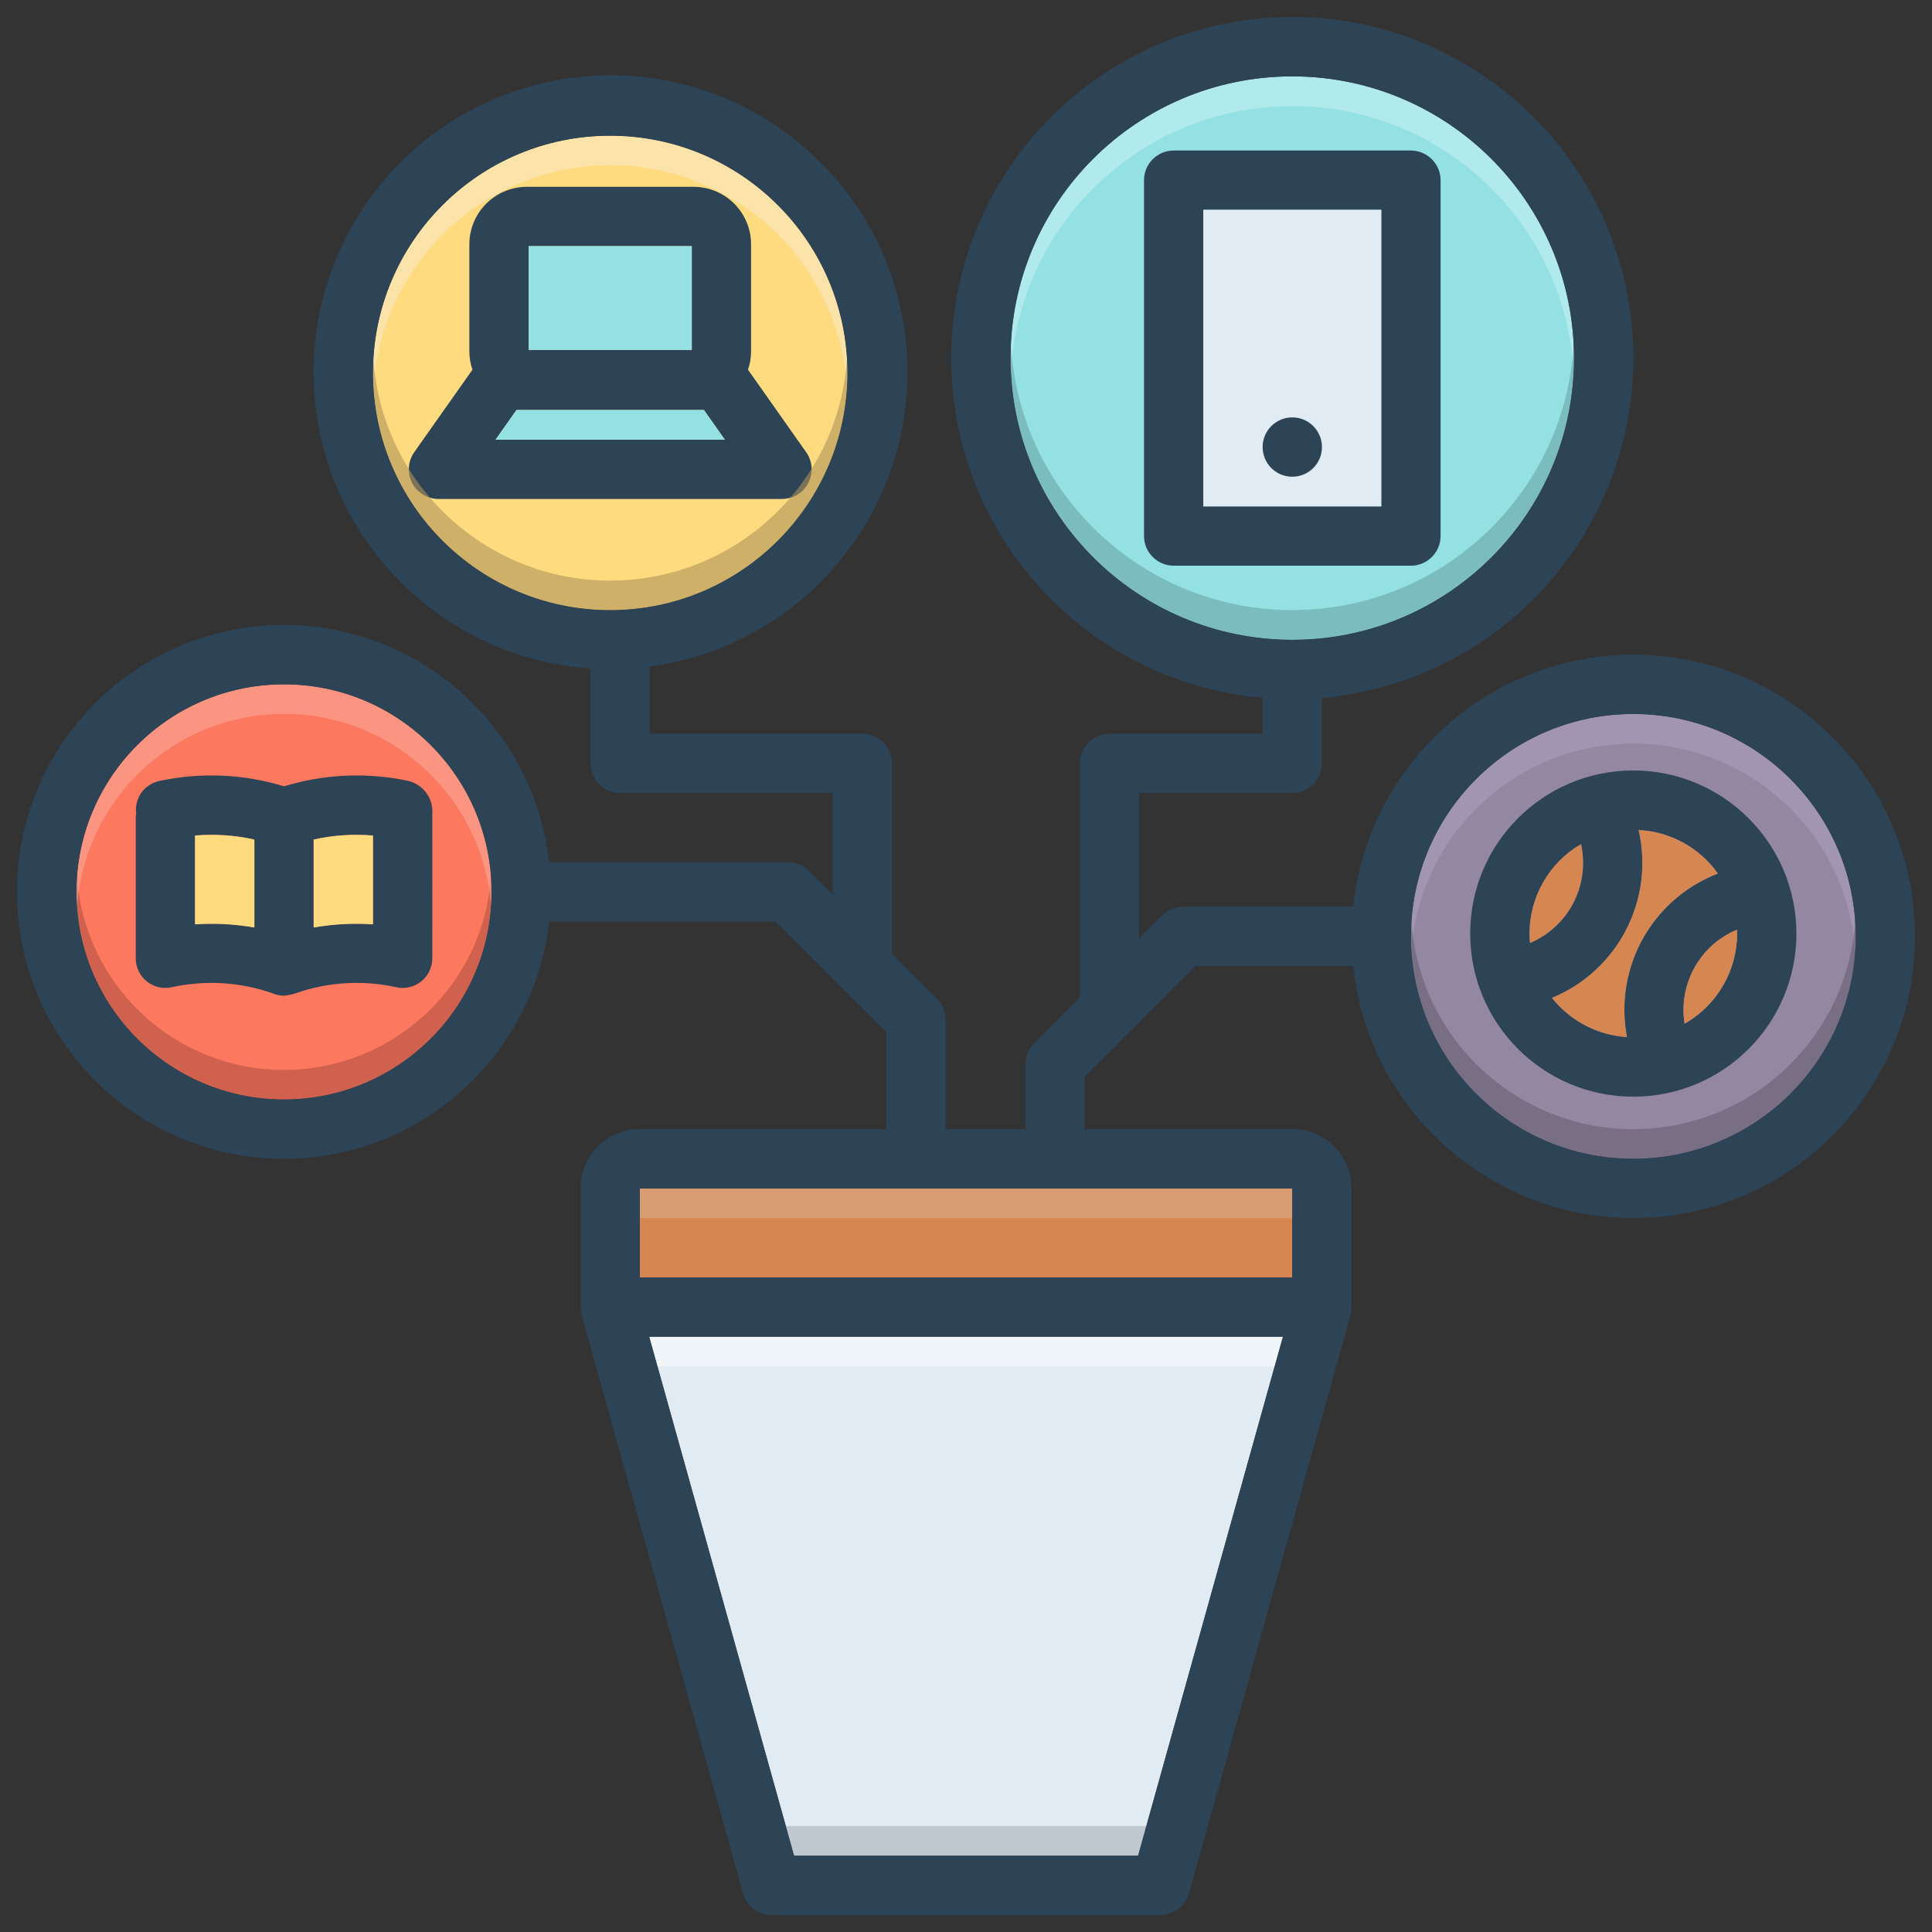
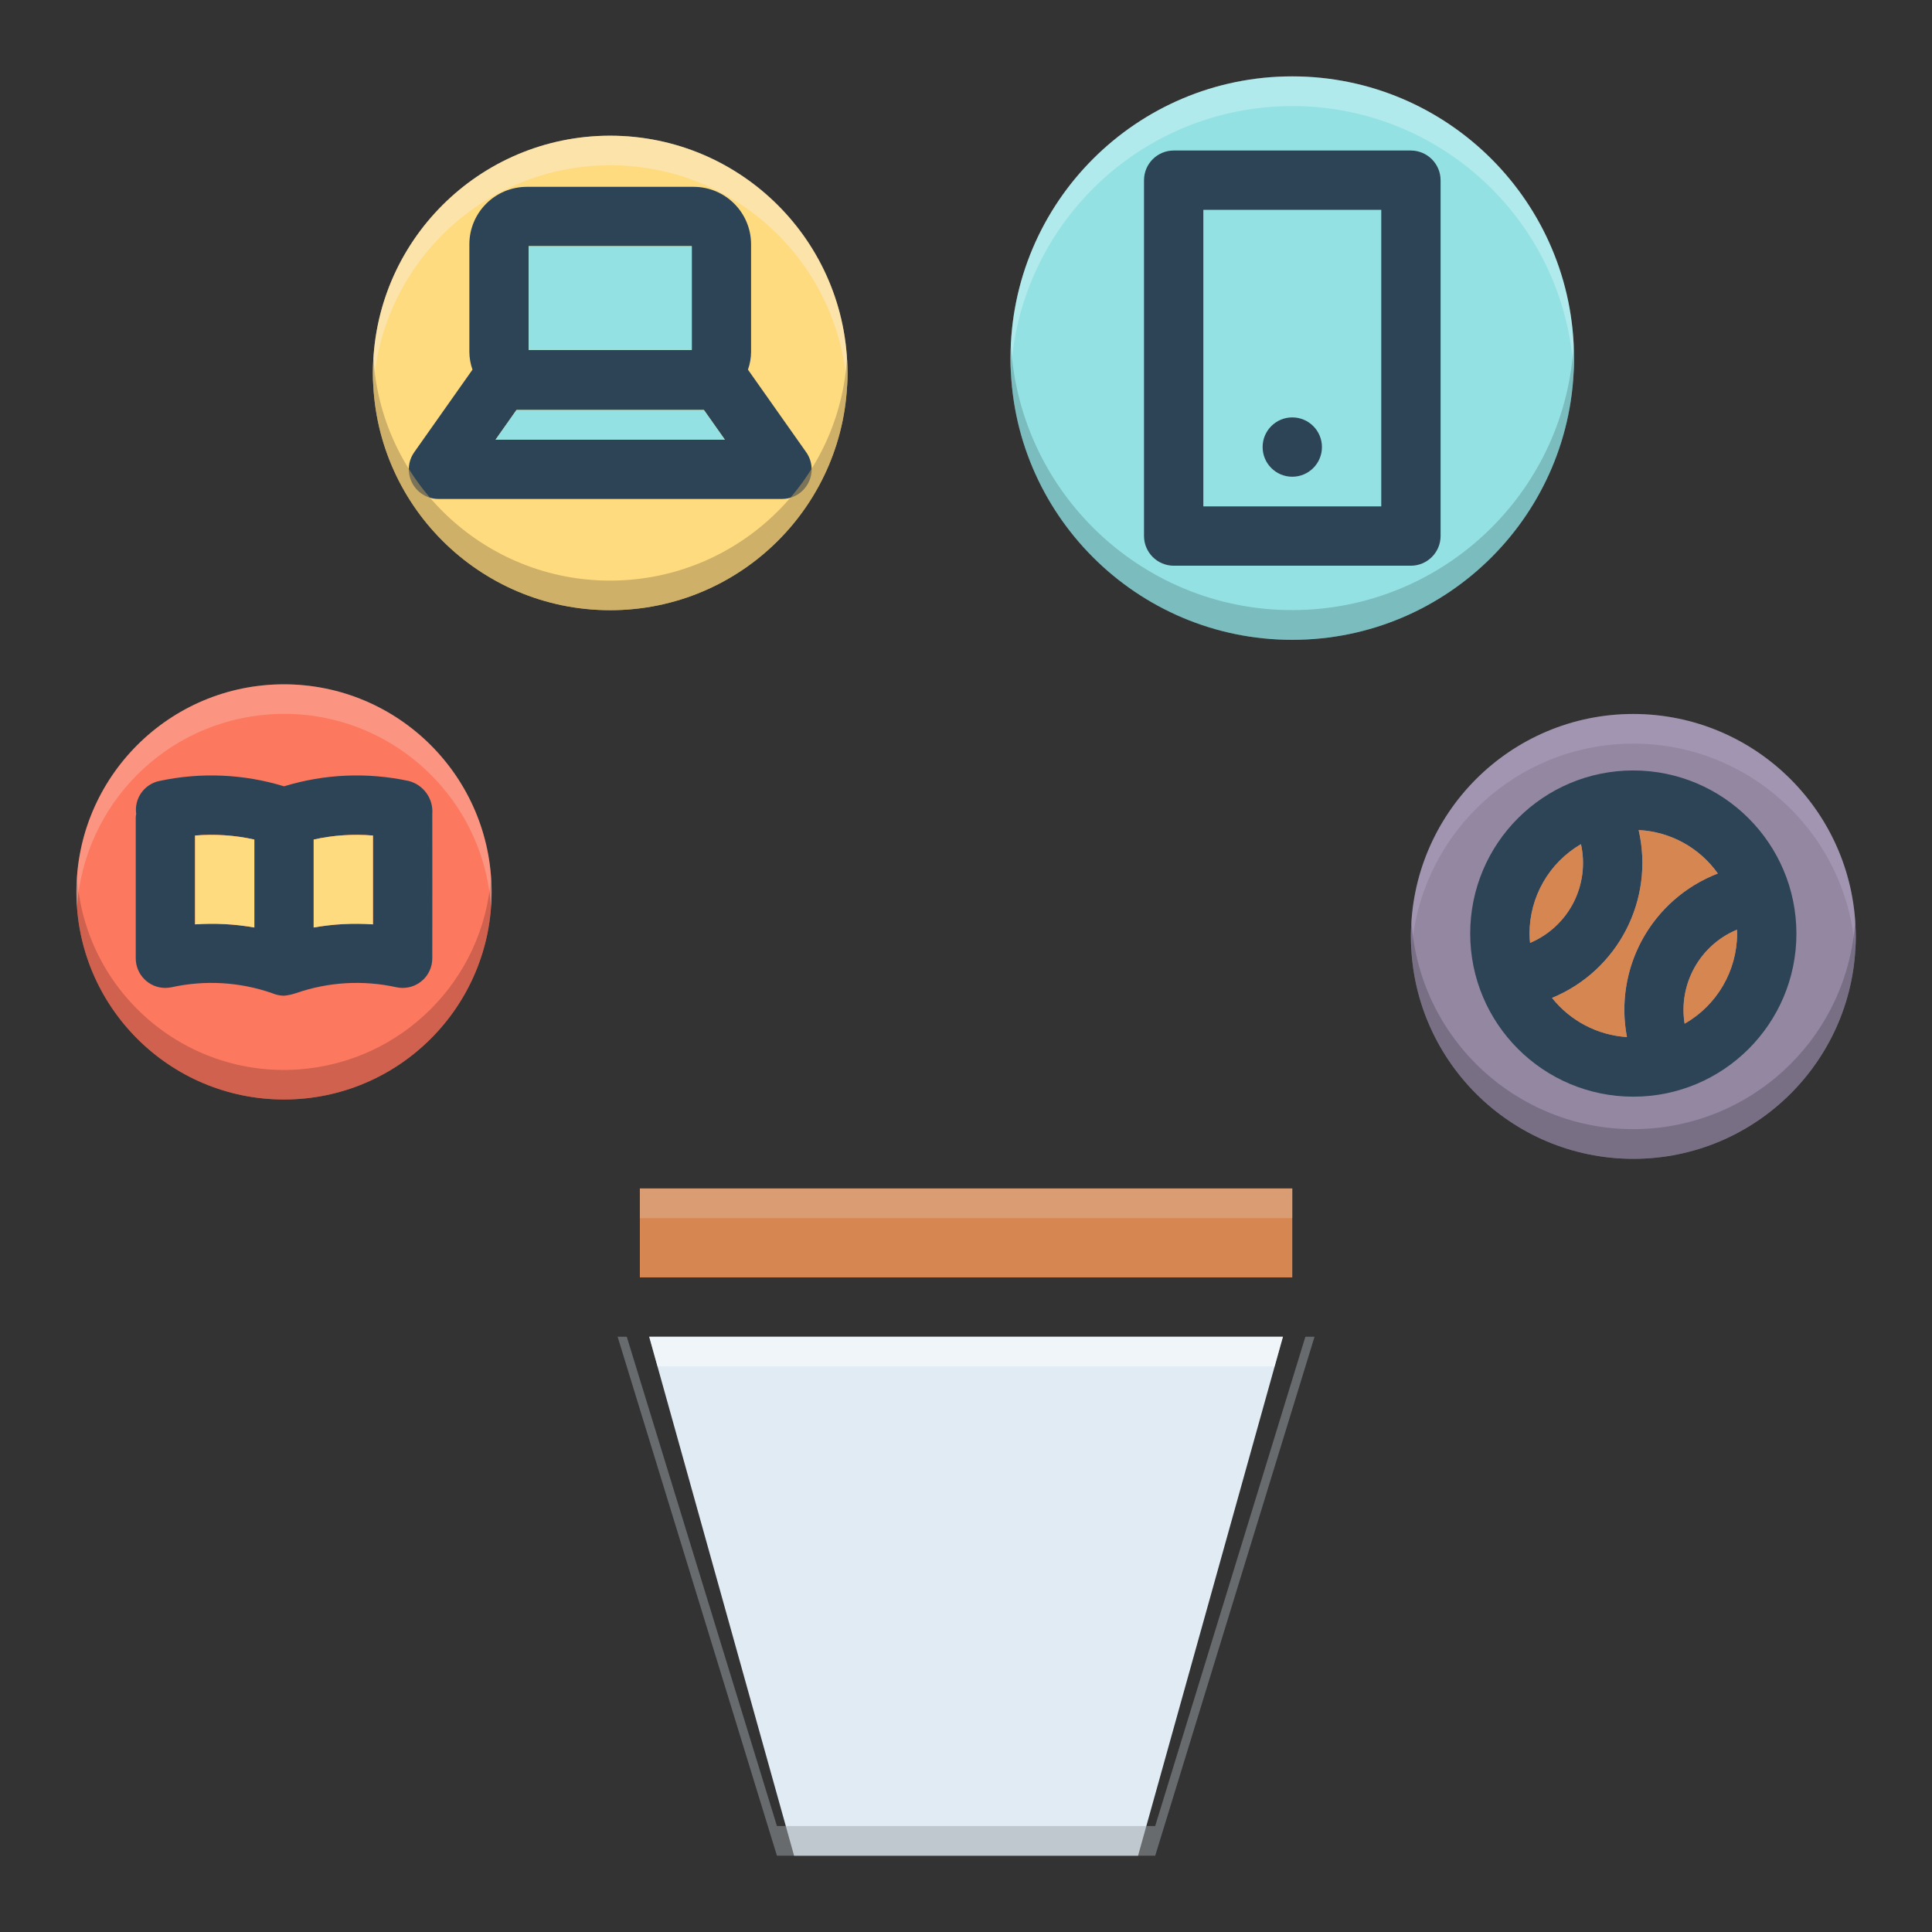
<svg xmlns="http://www.w3.org/2000/svg" version="1.1" id="Layer_1" x="0px" y="0px" width="85px" height="85px" viewBox="0 0 85 85" xml:space="preserve">
  <rect x="0" y="0" width="85" height="85" fill="#333333" stroke="none" />
  <g id="Layer_1_1_" display="none">
    <path display="inline" fill="#030303" d="M42.807,4.472c11.269,0,22.541,0.083,33.808-0.04c4.668-0.05,8.201,3.523,8.171,8.15   c-0.093,14.03-0.03,28.062-0.036,42.092c-0.001,3.911-2.402,6.93-6.115,7.725c-0.722,0.156-1.455,0.145-2.188,0.145   c-6.227,0.003-12.452,0.01-18.68-0.011c-0.635-0.003-0.882,0.114-0.861,0.821c0.055,1.886,0.041,3.774,0.005,5.662   c-0.011,0.575,0.123,0.764,0.731,0.756c2.535-0.035,5.072-0.043,7.606-0.002c2.024,0.033,3.799,0.73,5.179,2.269   c0.86,0.957,1.315,2.081,1.313,3.38c-0.003,1.268,0.003,2.536-0.001,3.805c-0.004,1.284-0.434,1.723-1.721,1.723   c-10.113,0.003-20.229,0-30.343,0c-7.945,0-15.89,0.002-23.835,0c-1.569,0-1.926-0.359-1.928-1.938c0-0.986,0-1.973,0-2.959   c0-3.25,1.911-5.523,5.111-6.137c1.094-0.208,2.189-0.146,3.286-0.152c1.888-0.013,3.776-0.037,5.662,0.014   c0.662,0.021,0.786-0.191,0.773-0.801c-0.04-1.859-0.05-3.722,0.003-5.578c0.021-0.731-0.233-0.865-0.905-0.863   c-6.311,0.023-12.622,0.006-18.933,0.018c-3.29,0.008-5.734-1.385-7.253-4.318c-0.511-0.987-0.75-2.061-0.75-3.174   c-0.003-14.37-0.021-28.738,0.01-43.106c0.009-4.264,3.414-7.468,7.826-7.472C20.098,4.464,31.452,4.472,42.807,4.472z    M74.936,42.17c-1.028,0.671-1.494,1.51-0.854,2.717c0.128,0.24,0.154,0.535,0.217,0.807c0.08,0.351,0.286,0.531,0.649,0.523   c1.06,0.271,2.118,0.547,3.18,0.819c1.106,0.296,2.214,0.595,3.322,0.888c0.353,0.094,0.618,0.137,0.601-0.416   c-0.041-1.316-0.031-2.638-0.002-3.955c0.01-0.432-0.166-0.585-0.546-0.673c-1.116-0.26-2.226-0.543-3.338-0.817   c-0.531-0.146-1.083-0.241-1.589-0.447C75.837,41.315,75.316,41.498,74.936,42.17z M80.848,39.854   c0.037,0.02,0.075,0.039,0.114,0.058c-0.017-0.042-0.034-0.083-0.051-0.125c-0.06-0.124-0.103-0.262-0.183-0.37   c-2.58-3.447-7.889-3.564-10.852-0.207c-0.59,0.668-1.182,0.963-2.061,0.733c-5.573-1.457-11.15-2.902-16.729-4.34   c-0.768-0.198-1.188-0.633-1.341-1.429c-0.646-3.31-3.31-5.64-6.655-5.796c-1.201-0.056-2.37,0.157-3.539,0.887   c1.757,0.452,3.354,0.897,4.968,1.264c0.906,0.206,1.41,0.689,1.625,1.59c0.287,1.202,0.631,2.391,0.98,3.577   c0.182,0.612,0.033,1.105-0.393,1.543c-0.941,0.97-1.887,1.936-2.826,2.907c-0.477,0.493-1.017,0.624-1.689,0.435   c-1.353-0.379-2.715-0.724-4.083-1.045c-0.324-0.076-0.655-0.3-1.094-0.127c0.127,0.184,0.211,0.325,0.315,0.45   c2.805,3.407,7.819,3.493,10.793,0.141c0.645-0.726,1.271-0.942,2.22-0.69c5.403,1.437,10.815,2.847,16.239,4.209   c1.007,0.254,1.539,0.721,1.733,1.756c0.356,1.889,1.433,3.345,3.024,4.401c2.127,1.416,5.152,1.554,6.932,0.337   c-0.248-0.279-0.609-0.269-0.923-0.353c-1.356-0.362-2.718-0.711-4.084-1.038c-0.698-0.168-1.144-0.551-1.333-1.251   c-0.338-1.247-0.7-2.488-1.039-3.735c-0.191-0.706-0.05-1.314,0.503-1.846c0.833-0.799,1.657-1.611,2.425-2.471   c0.641-0.716,1.328-0.907,2.258-0.643C77.672,39.123,79.232,39.597,80.848,39.854z M71.443,52.832   c-0.848-0.587-1.752-0.85-2.815-0.828c-3.257,0.059-6.517,0.061-9.772-0.003c-0.922-0.019-1.551,0.265-2.023,1.006   c-0.657,0.611-1.38,0.72-2.145,0.233c-1.453-0.924-2.764-0.811-4.408-0.139c-1.754,0.717-2.855,1.61-3.25,3.439   c-0.166,0.773-0.735,1.168-1.543,1.168c-1.771,0.002-3.543,0.002-5.315,0c-0.764-0.001-1.273-0.366-1.532-1.085   c-0.114-0.317-0.284-0.62-0.35-0.944c-0.254-1.253-0.949-2.021-2.247-2.209c-0.243-0.035-0.501-0.137-0.697-0.283   c-1.479-1.104-2.923-0.855-4.375,0.054c-0.766,0.479-1.487,0.379-2.144-0.234c-0.472-0.745-1.102-1.046-2.026-1.006   c-1.852,0.08-3.709,0.021-5.564,0.024c-4.58,0.009-9.161,0.021-13.741,0.031c-1.038-0.231-1.361-0.591-1.361-1.595   C6.129,37.644,6.128,24.824,6.136,12.005c0-1.399,0.862-2.254,2.25-2.313C8.583,9.683,8.78,9.688,8.977,9.688   c22.568,0,45.134,0,67.705,0c0.281,0,0.563-0.004,0.844,0.021c1.107,0.103,1.912,0.931,1.99,2.044   c0.02,0.281,0.01,0.563,0.01,0.845c0,7.241,0,14.481,0.007,21.722c0,0.31-0.146,0.677,0.284,0.877   c0.785,0.365,1.439,0.938,2.221,1.531c0-0.281,0-0.44,0-0.6c0-7.974,0.008-15.947-0.004-23.92c-0.004-2.98-2.066-5.029-5.059-5.03   c-22.767-0.006-45.531-0.006-68.295,0C5.654,7.181,3.618,9.25,3.61,12.293c-0.008,3.156-0.002,6.311-0.002,9.467   c0,10.96,0.006,21.92-0.006,32.879c-0.002,1.518,0.449,2.82,1.55,3.873c1.112,1.066,2.479,1.317,3.97,1.316   c22.455-0.014,44.911-0.01,67.366-0.01c0.31,0,0.619-0.004,0.93-0.021c2.211-0.108,4.032-1.612,4.475-3.794   c0.342-1.684,0.078-3.395,0.15-5.234C78.824,53.631,75.311,54.195,71.443,52.832z M74.945,34.031   c0.308,0.015,0.627-0.016,0.922,0.054c0.855,0.204,0.976-0.165,0.972-0.946c-0.034-6.354-0.019-12.709-0.019-19.064   c0-1.797,0-1.797-1.872-1.635c-0.169-0.015-0.335-0.044-0.503-0.044c-21.631-0.002-43.263,0.001-64.895-0.016   c-0.608,0-0.729,0.175-0.728,0.75c0.017,11.802,0.02,23.604-0.006,35.405c-0.001,0.705,0.233,0.802,0.849,0.799   c4.844-0.021,9.689-0.012,14.534-0.012c0.269,0,0.537,0,0.967,0c-0.768-0.805-0.59-1.563-0.155-2.262   c0.853-1.365,0.727-2.57,0.132-4.112c-0.715-1.852-1.674-3.013-3.592-3.436c-0.753-0.166-1.068-0.736-1.059-1.518   c0.021-1.662,0.005-3.323,0.006-4.985c0.001-1.238,0.155-1.615,1.328-1.917c1.692-0.437,2.481-1.452,3.196-3.057   c0.773-1.735,0.805-3.118-0.13-4.655c-0.489-0.804-0.248-1.476,0.405-2.103c1.138-1.091,2.236-2.224,3.353-3.339   c0.917-0.916,1.249-1.059,2.363-0.427c1.477,0.838,2.726,0.743,4.346,0.105c1.782-0.702,2.845-1.629,3.262-3.439   c0.199-0.863,0.836-1.189,1.712-1.175c1.548,0.027,3.098,0.007,4.646,0.007c1.457,0,1.775,0.124,2.166,1.48   c0.442,1.54,1.338,2.305,2.832,2.987c1.822,0.833,3.311,0.928,4.961-0.115c0.65-0.41,1.287-0.222,1.828,0.331   c0.905,0.927,1.825,1.839,2.748,2.75c1.911,1.888,1.873,1.699,0.727,4.084c-0.419,0.874-0.572,1.615,0.011,2.481   c0.37,0.548,0.657,1.205,0.782,1.852c0.205,1.044,0.806,1.515,1.768,1.842c2.661,0.903,2.346,0.848,2.357,3.405   c0.004,0.758-0.247,1.707,0.113,2.224c0.392,0.564,1.433,0.473,2.18,0.703c0.025,0.008,0.053,0.018,0.079,0.028   c0.323,0.131,0.569,0.053,0.825-0.2C70.182,35.062,72.412,34.192,74.945,34.031z M28.872,35.802   c-0.384-7.415,5.85-14.176,13.27-14.392c7.521-0.219,13.526,4.876,14.538,12.356c0.051,0.375,0.184,0.542,0.524,0.628   c1.553,0.393,3.104,0.795,4.653,1.2c0.383,0.1,0.592,0.101,0.604-0.429c0.043-1.681,0.069-1.681-1.526-2.302   c-0.262-0.102-0.518-0.222-0.785-0.305c-0.649-0.203-1.035-0.629-1.196-1.291c-0.392-1.594-1.022-3.091-1.874-4.496   c-0.318-0.524-0.33-1.057-0.063-1.607c0.172-0.354,0.321-0.717,0.481-1.077c0.563-1.26,0.565-1.263-0.406-2.227   c-0.558-0.555-1.046-1.376-1.714-1.571c-0.721-0.211-1.49,0.494-2.225,0.823c-0.687,0.308-1.271,0.292-1.907-0.106   c-1.101-0.689-2.274-1.287-3.54-1.542c-1.326-0.268-2.115-0.93-2.391-2.239c-0.034-0.162-0.146-0.31-0.176-0.472   c-0.168-0.87-0.664-1.171-1.549-1.069c-0.859,0.099-1.88-0.213-2.564,0.152c-0.661,0.354-0.703,1.461-1.011,2.238   c-0.252,0.637-0.655,1.001-1.322,1.157c-0.987,0.23-1.962,0.541-2.853,1.019c-2.883,1.548-1.911,1.406-5.009,0.099   c-0.406-0.171-0.671-0.167-0.946,0.18c-0.173,0.219-0.398,0.397-0.594,0.6c-0.548,0.563-1.422,1.067-1.547,1.714   c-0.124,0.638,0.483,1.436,0.82,2.14c0.334,0.699,0.313,1.323-0.105,1.989c-0.673,1.076-1.271,2.223-1.501,3.464   c-0.261,1.414-1.067,2.091-2.37,2.493c-1.407,0.433-1.39,0.504-1.383,1.952c0.004,0.787-0.25,1.764,0.121,2.307   c0.369,0.541,1.362,0.688,2.107,0.931c0.758,0.247,1.151,0.742,1.317,1.491c0.232,1.047,0.506,2.131,1.123,2.981   c1.118,1.539,1.053,2.987,0.071,4.498c-0.367,0.563-0.319,1.021,0.257,1.407c0.137,0.093,0.237,0.24,0.362,0.354   c0.6,0.545,1.05,1.491,1.784,1.58c0.679,0.082,1.458-0.48,2.158-0.828c0.678-0.338,1.277-0.304,1.906,0.101   c0.806,0.519,1.659,1.056,2.582,1.216c2.109,0.361,3.345,1.505,3.743,3.588c0.078,0.408,0.328,0.521,0.729,0.51   c0.816-0.027,1.639-0.058,2.449,0.006c0.662,0.054,0.958-0.209,1.131-0.813c0.16-0.564,0.438-1.096,0.633-1.65   c0.193-0.556,0.562-0.904,1.122-1.039c1.653-0.396,3.199-1.055,4.654-1.927c0.474-0.282,0.938-0.295,1.451-0.103   c0.853,0.322,1.704,1.193,2.526,0.896c0.791-0.285,1.316-1.265,2.019-1.869c0.511-0.438,0.573-0.812,0.278-1.425   c-0.369-0.772-1.064-1.556-0.85-2.415c0.225-0.895-0.206-0.964-0.798-1.089c-0.304-0.063-0.619-0.103-0.899-0.224   c-0.558-0.242-0.869-0.075-1.246,0.408c-2.629,3.394-6.104,5.32-10.394,5.502C35.58,49.609,29.284,43.768,28.872,35.802z    M42.837,78.238c7.856,0,15.714,0.005,23.572-0.008c0.858-0.002,2.01,0.379,2.493-0.174c0.424-0.483,0.103-1.607,0.137-2.447   c0.041-0.998-0.413-1.729-1.189-2.289c-0.901-0.65-1.928-0.862-3.025-0.862c-14.672,0.005-29.345,0.004-44.017,0.004   c-0.226,0-0.451-0.002-0.675,0.017c-2.325,0.191-3.51,1.459-3.51,3.748c0,0.338,0.051,0.687-0.01,1.012   c-0.168,0.904,0.253,1.021,1.05,1.019C26.053,78.229,34.445,78.238,42.837,78.238z M42.756,69.755   c3.547,0,7.096-0.009,10.645,0.011c0.548,0.002,0.801-0.092,0.787-0.729c-0.043-1.913-0.039-3.83-0.004-5.743   c0.012-0.62-0.238-0.761-0.791-0.76c-7.098,0.01-14.192,0.011-21.29-0.004c-0.522,0-0.676,0.166-0.669,0.679   c0.025,1.942,0.036,3.886-0.005,5.828c-0.012,0.616,0.199,0.735,0.767,0.731C35.717,69.743,39.237,69.755,42.756,69.755z    M51.479,42.481c-0.918-0.495-1.564-0.34-2.375,0.355c-5.365,4.607-13.638,2.094-15.63-4.689c-0.187-0.637-0.344-1.272,0.176-1.829   c0.523-0.561,1.155-0.438,1.806-0.269c2.121,0.552,4.249,1.08,6.369,1.632c0.311,0.081,0.543,0.148,0.837-0.112   c1.762-1.557,1.749-1.543,1.166-3.745c-0.151-0.574-0.442-0.801-0.995-0.934c-2.103-0.508-4.196-1.057-6.287-1.612   c-1.507-0.4-1.809-1.489-0.745-2.606c4.949-5.192,13.729-3.345,16.173,3.403c0.074,0.211,0.139,0.427,0.207,0.641   c0.246,0.746,0.992,0.717,1.473,0.663c0.434-0.049,0.105-0.634,0.017-0.957c-1.271-4.605-5.249-7.93-9.894-8.291   c-4.81-0.374-9.317,2.3-11.229,6.659c-1.946,4.435-0.879,9.558,2.675,12.853C39.92,48.001,47.711,47.467,51.479,42.481z    M60.552,49.271c2.269,0,4.388,0,6.589,0c-0.58-0.953-1.072-1.862-1.317-2.875c-0.068-0.282-0.271-0.342-0.482-0.396   c-1.711-0.445-3.426-0.873-5.133-1.327c-0.515-0.136-0.563,0.084-0.403,0.468c0.283,0.672,0.577,1.338,0.896,1.994   C61.05,47.855,61.2,48.557,60.552,49.271z" />
    <path display="inline" fill="#D7EBFD" d="M74.945,34.031c-2.533,0.161-4.766,1.03-6.59,2.832c-0.256,0.253-0.502,0.332-0.824,0.2   c-0.026-0.011-0.053-0.02-0.079-0.028c-0.747-0.23-1.788-0.139-2.181-0.703c-0.359-0.518-0.108-1.466-0.112-2.224   c-0.013-2.558,0.304-2.502-2.357-3.405c-0.962-0.327-1.563-0.798-1.768-1.842c-0.125-0.647-0.412-1.304-0.782-1.852   c-0.583-0.867-0.43-1.607-0.011-2.481c1.147-2.385,1.186-2.196-0.728-4.084c-0.922-0.91-1.842-1.823-2.746-2.75   c-0.543-0.553-1.179-0.741-1.828-0.331c-1.651,1.042-3.14,0.947-4.961,0.115c-1.494-0.682-2.391-1.447-2.834-2.987   c-0.39-1.356-0.707-1.479-2.164-1.48c-1.551,0-3.1,0.021-4.647-0.007c-0.876-0.015-1.513,0.312-1.712,1.175   c-0.417,1.81-1.48,2.737-3.262,3.439c-1.62,0.638-2.869,0.733-4.346-0.105c-1.115-0.632-1.446-0.489-2.363,0.427   c-1.116,1.115-2.214,2.248-3.353,3.339c-0.653,0.627-0.895,1.298-0.405,2.103c0.935,1.538,0.903,2.92,0.13,4.655   c-0.714,1.604-1.503,2.62-3.196,3.057c-1.173,0.303-1.327,0.679-1.328,1.917c-0.001,1.662,0.014,3.324-0.006,4.985   c-0.009,0.782,0.305,1.352,1.059,1.518c1.918,0.422,2.877,1.584,3.592,3.436c0.595,1.542,0.721,2.747-0.132,4.112   c-0.435,0.697-0.613,1.457,0.155,2.262c-0.43,0-0.698,0-0.967,0c-4.844,0-9.689-0.012-14.534,0.012   c-0.616,0.003-0.85-0.094-0.849-0.799C8.843,36.733,8.84,24.931,8.823,13.129c0-0.575,0.12-0.75,0.728-0.75   c21.631,0.017,43.264,0.014,64.895,0.016c0.168,0,0.334,0.029,0.503,0.044C74.947,19.637,74.945,26.834,74.945,34.031z" />
    <path display="inline" fill="#E8EBED" d="M28.825,53.007c0.657,0.613,1.378,0.714,2.144,0.234c1.452-0.909,2.897-1.157,4.375-0.054   c0.196,0.146,0.455,0.248,0.697,0.283c1.298,0.188,1.993,0.956,2.247,2.209c0.065,0.324,0.236,0.627,0.35,0.944   c0.259,0.719,0.768,1.084,1.532,1.085c1.771,0.002,3.543,0.002,5.314,0c0.809,0,1.379-0.395,1.545-1.168   c0.394-1.829,1.494-2.723,3.248-3.439c1.646-0.672,2.957-0.785,4.408,0.139c0.766,0.484,1.487,0.378,2.146-0.233   c4.573,0.004,9.146,0.007,13.721,0.015c0.315,0,0.614-0.035,0.892-0.188c3.867,1.364,7.382,0.799,10.6-2.062   c-0.072,1.842,0.189,3.552-0.15,5.234c-0.441,2.182-2.264,3.686-4.475,3.794c-0.311,0.017-0.62,0.021-0.93,0.021   c-22.455,0-44.911-0.004-67.366,0.01c-1.49,0.001-2.858-0.25-3.97-1.316c-1.101-1.054-1.552-2.357-1.55-3.873   C3.615,43.68,3.608,32.72,3.608,21.76c0-3.156-0.006-6.311,0.002-9.467C3.618,9.25,5.654,7.181,8.678,7.18   c22.765-0.006,45.53-0.006,68.294,0c2.992,0,5.055,2.05,5.06,5.03c0.012,7.974,0.004,15.947,0.004,23.92c0,0.159,0,0.318,0,0.6   c-0.78-0.593-1.435-1.166-2.22-1.531c-0.432-0.2-0.285-0.567-0.285-0.877c-0.008-7.241-0.006-14.481-0.006-21.722   c0-0.282,0.009-0.564-0.012-0.845c-0.076-1.114-0.882-1.942-1.988-2.044c-0.28-0.026-0.563-0.021-0.846-0.021   c-22.568-0.001-45.136-0.001-67.704,0c-0.197,0-0.395-0.005-0.592,0.003c-1.388,0.059-2.249,0.914-2.25,2.313   C6.128,24.824,6.129,37.644,6.133,50.463c0,1.004,0.324,1.362,1.361,1.596c-0.106,0.771,0.311,0.967,0.993,0.965   C15.267,53.011,22.046,53.011,28.825,53.007z" />
    <path display="inline" fill="#FBDD75" d="M28.872,35.802c0.413,7.966,6.708,13.808,14.671,13.474   c4.289-0.18,7.766-2.107,10.395-5.5c0.375-0.484,0.688-0.651,1.246-0.409c0.279,0.12,0.596,0.161,0.898,0.224   c0.592,0.125,1.021,0.194,0.798,1.09c-0.216,0.858,0.479,1.641,0.851,2.414c0.295,0.613,0.23,0.985-0.279,1.426   c-0.701,0.604-1.227,1.584-2.02,1.869c-0.822,0.295-1.674-0.576-2.525-0.897c-0.514-0.192-0.979-0.181-1.451,0.103   c-1.455,0.872-3.001,1.53-4.654,1.928c-0.563,0.135-0.929,0.482-1.121,1.037c-0.195,0.557-0.474,1.086-0.634,1.651   c-0.173,0.604-0.469,0.866-1.131,0.813c-0.812-0.063-1.633-0.035-2.449-0.008c-0.4,0.014-0.651-0.101-0.729-0.509   c-0.398-2.083-1.634-3.226-3.743-3.588c-0.923-0.16-1.776-0.696-2.582-1.216c-0.629-0.403-1.228-0.438-1.906-0.102   c-0.7,0.349-1.479,0.91-2.158,0.83c-0.734-0.09-1.184-1.035-1.784-1.58c-0.125-0.113-0.225-0.262-0.362-0.354   c-0.576-0.386-0.625-0.843-0.257-1.407c0.982-1.511,1.046-2.959-0.071-4.498c-0.617-0.851-0.891-1.934-1.123-2.981   c-0.166-0.749-0.559-1.244-1.317-1.491c-0.745-0.243-1.738-0.39-2.107-0.931c-0.371-0.543-0.116-1.521-0.121-2.307   c-0.007-1.448-0.024-1.519,1.383-1.952c1.303-0.402,2.109-1.079,2.37-2.493c0.23-1.242,0.828-2.389,1.501-3.464   c0.418-0.666,0.44-1.29,0.105-1.989c-0.337-0.704-0.944-1.502-0.82-2.14c0.125-0.647,0.999-1.151,1.547-1.714   c0.196-0.202,0.421-0.38,0.594-0.6c0.275-0.347,0.54-0.351,0.946-0.18c3.098,1.307,2.126,1.449,5.009-0.099   c0.891-0.478,1.866-0.789,2.853-1.019c0.667-0.155,1.07-0.52,1.322-1.157c0.308-0.777,0.35-1.885,1.011-2.238   c0.684-0.366,1.705-0.054,2.564-0.152c0.886-0.102,1.38,0.2,1.55,1.069c0.029,0.163,0.141,0.31,0.174,0.472   c0.275,1.309,1.064,1.971,2.392,2.239c1.265,0.255,2.44,0.853,3.54,1.542c0.636,0.398,1.222,0.414,1.906,0.106   c0.733-0.329,1.505-1.034,2.226-0.823c0.668,0.195,1.156,1.016,1.714,1.571c0.973,0.964,0.969,0.967,0.406,2.227   c-0.16,0.359-0.311,0.723-0.482,1.077c-0.268,0.551-0.256,1.083,0.063,1.607c0.851,1.404,1.481,2.901,1.874,4.496   c0.16,0.662,0.547,1.087,1.197,1.291c0.268,0.083,0.522,0.203,0.785,0.305c1.596,0.622,1.568,0.621,1.525,2.302   c-0.014,0.53-0.223,0.529-0.605,0.429c-1.549-0.404-3.101-0.807-4.652-1.2c-0.342-0.086-0.475-0.253-0.525-0.628   c-1.011-7.48-7.016-12.575-14.537-12.356C34.722,21.625,28.488,28.387,28.872,35.802z" />
    <path display="inline" fill="#EBEEF0" d="M42.837,78.238c-8.393,0-16.785-0.012-25.177,0.018c-0.797,0.002-1.218-0.113-1.05-1.018   c0.061-0.326,0.01-0.674,0.01-1.012c0-2.289,1.186-3.558,3.51-3.748c0.224-0.02,0.45-0.018,0.675-0.018   c14.672,0,29.345,0.001,44.017-0.004c1.099,0,2.123,0.212,3.025,0.863c0.776,0.56,1.23,1.289,1.189,2.287   c-0.034,0.841,0.287,1.965-0.137,2.447c-0.483,0.553-1.635,0.172-2.493,0.174C58.552,78.243,50.693,78.238,42.837,78.238z" />
    <path display="inline" fill="#817481" d="M80.846,39.855c-1.611-0.258-3.174-0.732-4.738-1.177   c-0.93-0.264-1.616-0.073-2.258,0.643c-0.768,0.86-1.592,1.672-2.425,2.471c-0.553,0.531-0.694,1.14-0.503,1.845   c0.339,1.248,0.701,2.489,1.039,3.736c0.189,0.7,0.635,1.083,1.333,1.251c1.366,0.327,2.728,0.676,4.084,1.038   c0.313,0.084,0.675,0.072,0.923,0.352c-1.779,1.219-4.805,1.08-6.932-0.336c-1.594-1.058-2.668-2.514-3.023-4.4   c-0.195-1.036-0.729-1.504-1.734-1.756c-5.424-1.364-10.836-2.773-16.239-4.21c-0.947-0.252-1.575-0.036-2.22,0.69   c-2.975,3.351-7.988,3.267-10.793-0.141c-0.104-0.125-0.188-0.266-0.315-0.45c0.438-0.173,0.77,0.052,1.094,0.127   c1.368,0.321,2.731,0.666,4.083,1.045c0.673,0.189,1.212,0.058,1.689-0.435c0.939-0.971,1.885-1.937,2.826-2.907   c0.426-0.438,0.572-0.932,0.393-1.543c-0.352-1.186-0.693-2.375-0.98-3.577c-0.215-0.901-0.719-1.385-1.625-1.59   c-1.614-0.367-3.21-0.812-4.968-1.264c1.169-0.73,2.338-0.943,3.539-0.887c3.346,0.157,6.012,2.487,6.655,5.796   c0.153,0.795,0.573,1.23,1.341,1.429c5.577,1.438,11.154,2.883,16.729,4.34c0.879,0.23,1.471-0.064,2.061-0.733   c2.963-3.358,8.271-3.24,10.852,0.207c0.08,0.108,0.123,0.246,0.183,0.37C80.891,39.81,80.867,39.832,80.846,39.855z" />
    <path display="inline" fill="#A499A4" d="M42.756,69.755c-3.52,0-7.04-0.012-10.56,0.013c-0.568,0.004-0.779-0.115-0.767-0.73   c0.041-1.941,0.03-3.887,0.005-5.828c-0.006-0.514,0.147-0.68,0.669-0.678c7.096,0.014,14.192,0.013,21.29,0.003   c0.553-0.001,0.803,0.14,0.791,0.76c-0.035,1.913-0.039,3.83,0.004,5.743c0.014,0.638-0.239,0.73-0.787,0.729   C49.854,69.746,46.305,69.755,42.756,69.755z" />
    <path display="inline" fill="#E7E9EB" d="M51.479,42.481c-3.768,4.985-11.559,5.52-16.257,1.162   c-3.554-3.295-4.621-8.417-2.675-12.854c1.912-4.359,6.421-7.033,11.229-6.659c4.645,0.361,8.623,3.686,9.894,8.291   c0.09,0.322,0.417,0.908-0.017,0.957c-0.479,0.054-1.227,0.083-1.473-0.663c-0.068-0.213-0.133-0.43-0.207-0.641   c-2.443-6.748-11.225-8.595-16.173-3.403c-1.064,1.117-0.762,2.207,0.745,2.606c2.091,0.555,4.184,1.104,6.287,1.612   c0.552,0.133,0.843,0.36,0.995,0.934c0.583,2.202,0.596,2.188-1.166,3.745c-0.294,0.26-0.526,0.193-0.837,0.112   c-2.121-0.553-4.248-1.081-6.369-1.632c-0.65-0.169-1.283-0.292-1.806,0.269c-0.52,0.556-0.363,1.191-0.176,1.829   c1.993,6.784,10.265,9.297,15.63,4.689C49.913,42.141,50.561,41.986,51.479,42.481z" />
-     <path display="inline" fill="#C3E1FE" d="M74.945,34.031c0-7.197,0.002-14.394,0.003-21.591c1.872-0.162,1.872-0.162,1.872,1.635   c0,6.355-0.016,12.71,0.019,19.064c0.004,0.781-0.114,1.149-0.972,0.946C75.572,34.015,75.253,34.046,74.945,34.031z" />
    <path display="inline" fill="#D4E8FA" d="M60.552,49.271c0.648-0.715,0.498-1.416,0.147-2.138   c-0.318-0.655-0.612-1.323-0.896-1.995c-0.16-0.383-0.109-0.603,0.403-0.467c1.707,0.454,3.422,0.883,5.133,1.327   c0.212,0.056,0.414,0.114,0.481,0.397c0.246,1.012,0.738,1.922,1.318,2.875C64.939,49.271,62.82,49.271,60.552,49.271z" />
    <path display="inline" fill="#D2E4F3" d="M28.825,53.007c-6.779,0.004-13.559,0.004-20.338,0.017   c-0.683,0.002-1.099-0.194-0.993-0.965c4.58-0.012,9.161-0.023,13.741-0.033c1.855-0.004,3.712,0.057,5.564-0.023   C27.724,51.961,28.353,52.262,28.825,53.007z" />
-     <path display="inline" fill="#E6E9EC" d="M78.164,42.063c1.111,0.274,2.223,0.557,3.338,0.817c0.38,0.088,0.557,0.242,0.546,0.673   c-0.03,1.317-0.039,2.639,0.002,3.955c0.019,0.553-0.248,0.51-0.601,0.416c-1.108-0.293-2.215-0.592-3.322-0.888   C78.141,45.379,78.15,43.721,78.164,42.063z" />
    <path display="inline" fill="#C2DFFB" d="M78.164,42.063c-0.014,1.658-0.023,3.315-0.037,4.974c-1.061-0.273-2.12-0.547-3.18-0.819   c-0.004-1.35-0.008-2.698-0.012-4.047c0.381-0.673,0.9-0.855,1.64-0.554C77.081,41.822,77.633,41.918,78.164,42.063z" />
    <path display="inline" fill="#D2E4F3" d="M71.443,52.832c-0.277,0.154-0.576,0.189-0.893,0.188   c-4.574-0.008-9.146-0.01-13.721-0.014c0.473-0.742,1.102-1.023,2.023-1.006c3.256,0.063,6.517,0.063,9.772,0.003   C69.691,51.982,70.598,52.245,71.443,52.832z" />
    <path display="inline" fill="#D3E6F8" d="M74.936,42.17c0.004,1.35,0.008,2.698,0.013,4.047c-0.363,0.008-0.569-0.174-0.649-0.523   c-0.063-0.271-0.089-0.565-0.217-0.807C73.441,43.682,73.906,42.841,74.936,42.17z" />
    <path display="inline" fill="#817481" d="M80.911,39.788c0.017,0.042,0.034,0.083,0.051,0.125c-0.039-0.02-0.077-0.039-0.114-0.058   C80.867,39.832,80.891,39.81,80.911,39.788z" />
  </g>
  <path fill="#9387A2" d="M81.645,41.197c0,5.404-4.382,9.786-9.785,9.786c-5.405,0-9.785-4.382-9.785-9.786  c0-5.404,4.38-9.785,9.785-9.785C77.261,31.418,81.637,35.795,81.645,41.197z" />
  <path fill="#94E1E4" d="M69.25,15.755c0,6.845-5.551,12.395-12.395,12.395c-6.846,0-12.396-5.55-12.396-12.395  c0-6.846,5.551-12.395,12.396-12.395C63.697,3.366,69.242,8.912,69.25,15.755z" />
  <path fill="#FFDB80" d="M37.284,16.408c0,5.765-4.672,10.438-10.438,10.438c-5.765,0-10.438-4.673-10.438-10.438  c0-5.765,4.673-10.438,10.438-10.438C32.608,5.978,37.276,10.646,37.284,16.408z" />
  <path fill="#FC785E" d="M21.628,39.24c0,5.043-4.088,9.133-9.133,9.133c-5.044,0-9.133-4.09-9.133-9.133  c0-5.044,4.089-9.133,9.133-9.133C17.537,30.112,21.622,34.198,21.628,39.24z" />
  <path fill="#D68751" d="M28.151,52.287h28.704v3.914H28.151V52.287z" />
  <path fill="#E1EBF4" d="M56.444,58.811L50.07,81.643H34.936l-6.374-22.832H56.444z" />
  <path fill="#2D4356" d="M62.074,6.622H51.637c-0.721,0.002-1.303,0.585-1.305,1.305v15.657c0.002,0.72,0.584,1.302,1.305,1.305  h10.438c0.718-0.002,1.303-0.585,1.305-1.305V7.927C63.377,7.207,62.792,6.625,62.074,6.622z M60.77,22.279h-7.828V9.231h7.828  V22.279z" />
-   <path fill="#E1EBF4" d="M52.941,9.231h7.828v13.047h-7.828V9.231z" />
  <circle fill="#2D4356" cx="56.855" cy="19.669" r="1.305" />
  <path fill="#2D4356" d="M35.47,19.897l-2.563-3.634c0.089-0.251,0.136-0.516,0.137-0.782v-4.737  c-0.003-1.393-1.131-2.521-2.524-2.524h-7.346c-1.393,0.004-2.521,1.132-2.524,2.524v4.737c0.002,0.266,0.048,0.531,0.137,0.782  l-2.564,3.634c-0.414,0.59-0.272,1.403,0.317,1.817c0.218,0.154,0.479,0.237,0.746,0.238h15.121c0.721-0.002,1.304-0.589,1.302-1.31  C35.707,20.376,35.624,20.116,35.47,19.897z M23.259,10.83h7.176v4.566h-7.176V10.83z M21.804,19.343l0.92-1.305h8.245l0.92,1.305  H21.804z" />
  <path fill="#94E1E4" d="M31.89,19.343H21.804l0.92-1.305h8.245L31.89,19.343z M23.259,10.83h7.176v4.566h-7.176V10.83z" />
  <path fill="#2D4356" d="M19.019,35.808c0.052-0.669-0.386-1.28-1.037-1.448c-1.819-0.391-3.708-0.31-5.486,0.235  c-1.778-0.545-3.667-0.626-5.486-0.235c-0.667,0.14-1.113,0.773-1.018,1.448c-0.013,0.056-0.02,0.113-0.02,0.17v6.177  c-0.003,0.718,0.576,1.305,1.294,1.309c0.094,0,0.187-0.01,0.278-0.028c1.473-0.326,3.006-0.236,4.43,0.26  c0.165,0.071,0.342,0.109,0.522,0.111c0.178-0.017,0.353-0.055,0.521-0.111c1.425-0.496,2.958-0.586,4.43-0.26  c0.703,0.148,1.394-0.298,1.543-1.002c0.02-0.092,0.029-0.185,0.029-0.278C19.019,42.155,19.025,35.86,19.019,35.808z M11.19,40.806  c-0.861-0.152-1.737-0.198-2.609-0.138V36.76c0.874-0.073,1.754-0.014,2.609,0.176V40.806z M16.409,40.668  c-0.872-0.061-1.749-0.014-2.609,0.138v-3.869c0.856-0.191,1.735-0.25,2.609-0.176V40.668z" />
  <path fill="#FFDB80" d="M11.19,36.937v3.869c-0.861-0.152-1.737-0.198-2.609-0.138V36.76C9.455,36.687,10.335,36.746,11.19,36.937z   M16.409,36.76v3.908c-0.872-0.061-1.749-0.014-2.609,0.138v-3.869C14.656,36.745,15.535,36.687,16.409,36.76z" />
  <path fill="#2D4356" d="M71.859,33.897c-3.963,0-7.176,3.212-7.176,7.176c0,3.963,3.213,7.176,7.176,7.176s7.176-3.213,7.176-7.176  l0,0C79.029,37.111,75.82,33.902,71.859,33.897z M67.293,41.073c0.002-1.621,0.863-3.119,2.263-3.934  c0.401,1.798-0.539,3.627-2.238,4.344C67.304,41.347,67.293,41.21,67.293,41.073z M72.225,41.392  c-0.691,1.296-0.92,2.79-0.646,4.234c-1.291-0.081-2.488-0.707-3.296-1.722c2.906-1.2,4.516-4.323,3.811-7.385  c1.394,0.069,2.678,0.774,3.484,1.911C74.143,38.986,72.953,40.036,72.225,41.392z M74.116,45.038  c-0.281-1.744,0.671-3.455,2.302-4.135c0,0.058,0.008,0.111,0.008,0.17C76.422,42.713,75.541,44.227,74.116,45.038z" />
  <path fill="#D68751" d="M69.197,39.769c-0.413,0.768-1.077,1.374-1.88,1.715c-0.014-0.137-0.024-0.273-0.024-0.41  c0.002-1.621,0.863-3.119,2.263-3.934C69.751,38.03,69.625,38.961,69.197,39.769z M76.426,41.073  c-0.004,1.64-0.885,3.153-2.31,3.965c-0.281-1.744,0.671-3.455,2.302-4.135C76.418,40.961,76.426,41.014,76.426,41.073z   M75.577,38.431c-2.897,1.116-4.581,4.145-3.999,7.195c-1.291-0.081-2.488-0.707-3.296-1.722c2.906-1.2,4.516-4.323,3.811-7.385  C73.486,36.589,74.771,37.293,75.577,38.431z" />
  <path opacity="0.5" fill="#A54B3F" d="M21.628,39.24c0,5.043-4.088,9.133-9.133,9.133  c-5.044,0-9.133-4.09-9.133-9.133c0-0.222,0.006-0.437,0.026-0.652c0.356,5.031,4.722,8.819,9.752,8.462  c4.534-0.323,8.14-3.93,8.461-8.462C21.622,38.803,21.628,39.018,21.628,39.24z" />
  <path opacity="0.3" fill="#F9DBD7" d="M21.628,39.24c0,0.222-0.006,0.437-0.026,0.652  c-0.356-5.03-4.723-8.818-9.752-8.462c-4.533,0.321-8.14,3.928-8.461,8.462c-0.02-0.216-0.026-0.431-0.026-0.652  c0-5.044,4.089-9.133,9.133-9.133C17.54,30.107,21.628,34.196,21.628,39.24z" />
  <path opacity="0.5" fill="#F9EDD2" d="M37.284,16.408c0,0.221-0.007,0.437-0.02,0.652  c-0.358-5.754-5.314-10.127-11.067-9.769c-5.254,0.327-9.441,4.515-9.769,9.769c-0.013-0.216-0.02-0.431-0.02-0.652  c0-5.765,4.673-10.438,10.438-10.438C32.612,5.97,37.284,10.643,37.284,16.408z" />
  <path opacity="0.6" fill="#AD9359" d="M37.284,16.408c0,5.765-4.672,10.438-10.438,10.438  c-5.765,0-10.438-4.673-10.438-10.438c0-0.222,0.006-0.437,0.02-0.652c0.358,5.753,5.313,10.127,11.067,9.768  c5.253-0.328,9.441-4.515,9.769-9.768C37.277,15.971,37.284,16.186,37.284,16.408z" />
  <path opacity="0.3" fill="#F5FFFF" d="M69.25,15.755c0,0.215-0.008,0.424-0.014,0.639  c-0.371-6.838-6.216-12.08-13.054-11.709c-6.32,0.344-11.365,5.39-11.711,11.709c-0.005-0.215-0.013-0.424-0.013-0.639  c0-6.846,5.551-12.395,12.396-12.395C63.699,3.36,69.25,8.91,69.25,15.755z" />
  <path opacity="0.3" fill="#426666" d="M69.25,15.755c0,6.845-5.551,12.395-12.395,12.395  c-6.846,0-12.396-5.55-12.396-12.395c0-0.216,0.008-0.424,0.013-0.64c0.374,6.838,6.217,12.08,13.057,11.708  c6.318-0.343,11.365-5.39,11.708-11.708C69.242,15.331,69.25,15.54,69.25,15.755z" />
  <path opacity="0.2" fill="#DCCEF2" d="M81.645,41.197c0,0.222-0.008,0.437-0.026,0.652  c-0.358-5.39-5.018-9.469-10.409-9.111c-4.891,0.324-8.784,4.22-9.11,9.111c-0.019-0.216-0.024-0.431-0.024-0.652  c0-5.404,4.38-9.785,9.785-9.785C77.263,31.412,81.645,35.792,81.645,41.197z" />
  <path opacity="0.5" fill="#5F5968" d="M81.645,41.197c0,5.404-4.382,9.786-9.785,9.786  c-5.405,0-9.785-4.382-9.785-9.786c0-0.222,0.006-0.438,0.024-0.652c0.36,5.389,5.019,9.469,10.409,9.111  c4.891-0.324,8.784-4.22,9.11-9.111C81.637,40.759,81.645,40.975,81.645,41.197z" />
  <path opacity="0.5" fill="#FFFFFF" d="M56.444,58.811l-0.366,1.305h-27.15l-0.365-1.305H56.444  L56.444,58.811z" />
  <path opacity="0.3" fill="#E5D0C3" d="M28.151,52.287h28.704v1.305H28.151V52.287z" />
  <path opacity="0.5" fill="#9FA5AA" d="M57.834,58.811l-7.01,22.832H34.182l-7.009-22.832h0.402  l6.607,21.527h16.642l6.608-21.527H57.834z" />
-   <path fill="#2D4356" d="M71.859,28.802c-6.337,0.007-11.65,4.789-12.323,11.09H52.04c-0.345,0-0.677,0.139-0.92,0.385l-1.005,1.005  v-6.393h6.74c0.718-0.003,1.303-0.585,1.305-1.305v-2.883c8.254-0.721,14.362-7.997,13.643-16.252  C71.081,6.193,63.805,0.085,55.551,0.806c-8.256,0.721-14.364,7.997-13.643,16.252c0.633,7.255,6.386,13.009,13.643,13.643v1.579  h-6.74c-0.719,0.002-1.301,0.584-1.305,1.305V43.78c0.002,0.032,0.008,0.065,0.013,0.098l-2.021,2.023  c-0.247,0.241-0.385,0.573-0.385,0.918v2.858h-3.511v-4.815c-0.001-0.343-0.136-0.673-0.378-0.918l-1.983-1.985v-8.375  c-0.001-0.72-0.585-1.302-1.305-1.305h-9.348v-2.956c7.15-0.953,12.173-7.523,11.221-14.674c-0.955-7.15-7.524-12.174-14.675-11.22  c-7.15,0.954-12.174,7.524-11.221,14.674c0.822,6.158,5.867,10.886,12.065,11.305v4.175c-0.002,0.718,0.578,1.302,1.295,1.305  c0.003,0,0.006,0,0.009,0h9.348v4.461l-1.037-1.03c-0.242-0.248-0.575-0.386-0.92-0.385H24.159  C23.439,31.49,17.63,26.85,11.185,27.57C4.74,28.291,0.1,34.1,0.82,40.544c0.721,6.445,6.529,11.084,12.974,10.365  c5.452-0.609,9.755-4.912,10.365-10.365h9.974l4.86,4.859v4.274H28.151c-1.44,0-2.609,1.167-2.609,2.607v0.002v5.219  c0.003,0.105,0.017,0.209,0.039,0.313c0.005,0.012,0.008,0.026,0.006,0.038l7.105,25.441c0.156,0.563,0.668,0.954,1.252,0.954  h17.117c0.585,0,1.096-0.391,1.252-0.954l7.106-25.441c-0.002-0.012,0-0.026,0.005-0.038c0.023-0.104,0.036-0.207,0.04-0.313v-5.219  c0-1.44-1.169-2.609-2.607-2.609c-0.002,0-0.002,0-0.002,0h-9.133V47.36l4.858-4.858h6.955c0.721,6.807,6.823,11.738,13.63,11.017  c6.806-0.721,11.74-6.823,11.018-13.629C83.517,33.585,78.198,28.801,71.859,28.802z M44.459,15.755  c0-6.846,5.551-12.395,12.396-12.395c6.844,0,12.395,5.549,12.395,12.395c0,6.845-5.551,12.395-12.395,12.395  C50.012,28.144,44.467,22.598,44.459,15.755z M26.847,26.845c-5.765,0-10.438-4.673-10.438-10.438  c0-5.765,4.673-10.438,10.438-10.438c5.765,0,10.438,4.673,10.438,10.438C37.276,22.168,32.608,26.837,26.847,26.845z   M12.495,48.373c-5.044,0-9.133-4.09-9.133-9.133c0-5.044,4.089-9.133,9.133-9.133c5.044,0,9.133,4.089,9.133,9.133  C21.622,44.281,17.537,48.367,12.495,48.373z M50.07,81.643H34.936l-6.374-22.832h27.882L50.07,81.643z M56.855,52.287v3.914H28.151  v-3.914H56.855z M71.859,50.982c-5.405,0-9.785-4.382-9.785-9.786c0-5.404,4.38-9.785,9.785-9.785c5.403,0,9.785,4.381,9.785,9.785  C81.637,46.599,77.261,50.975,71.859,50.982z" />
</svg>